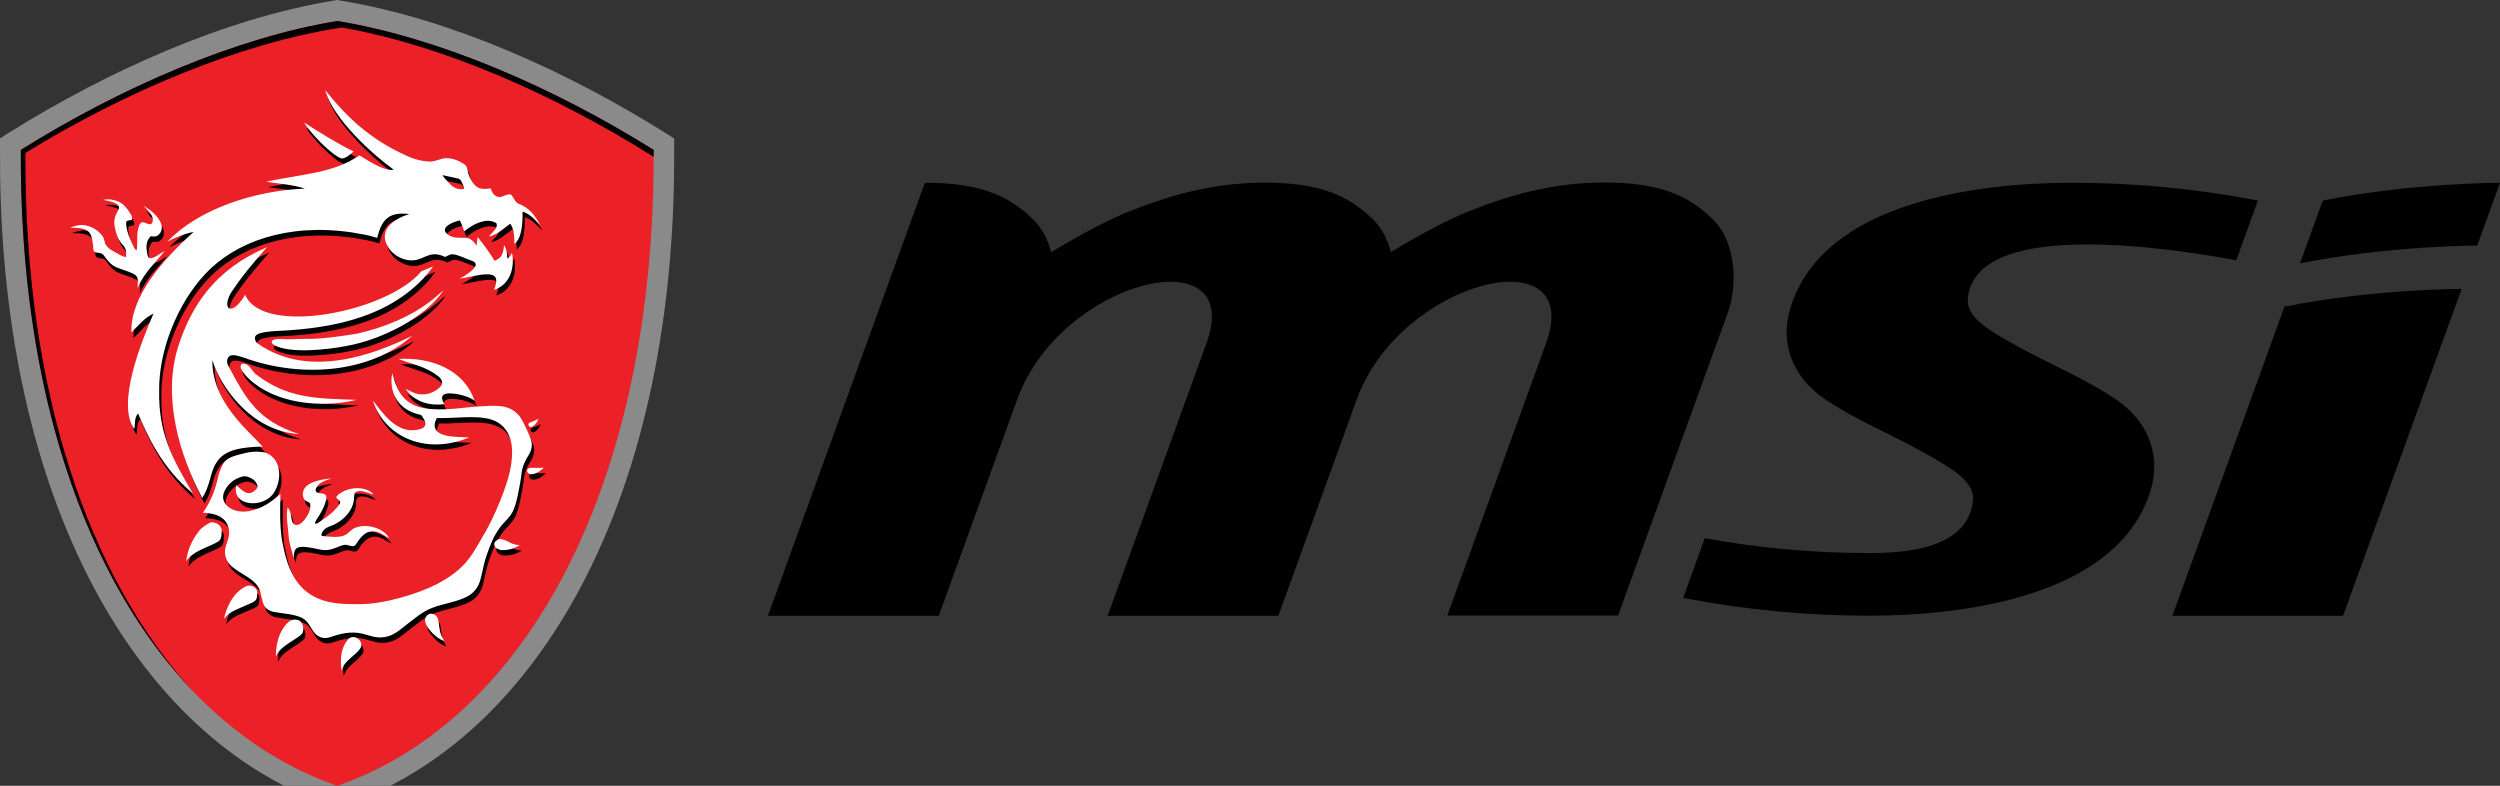
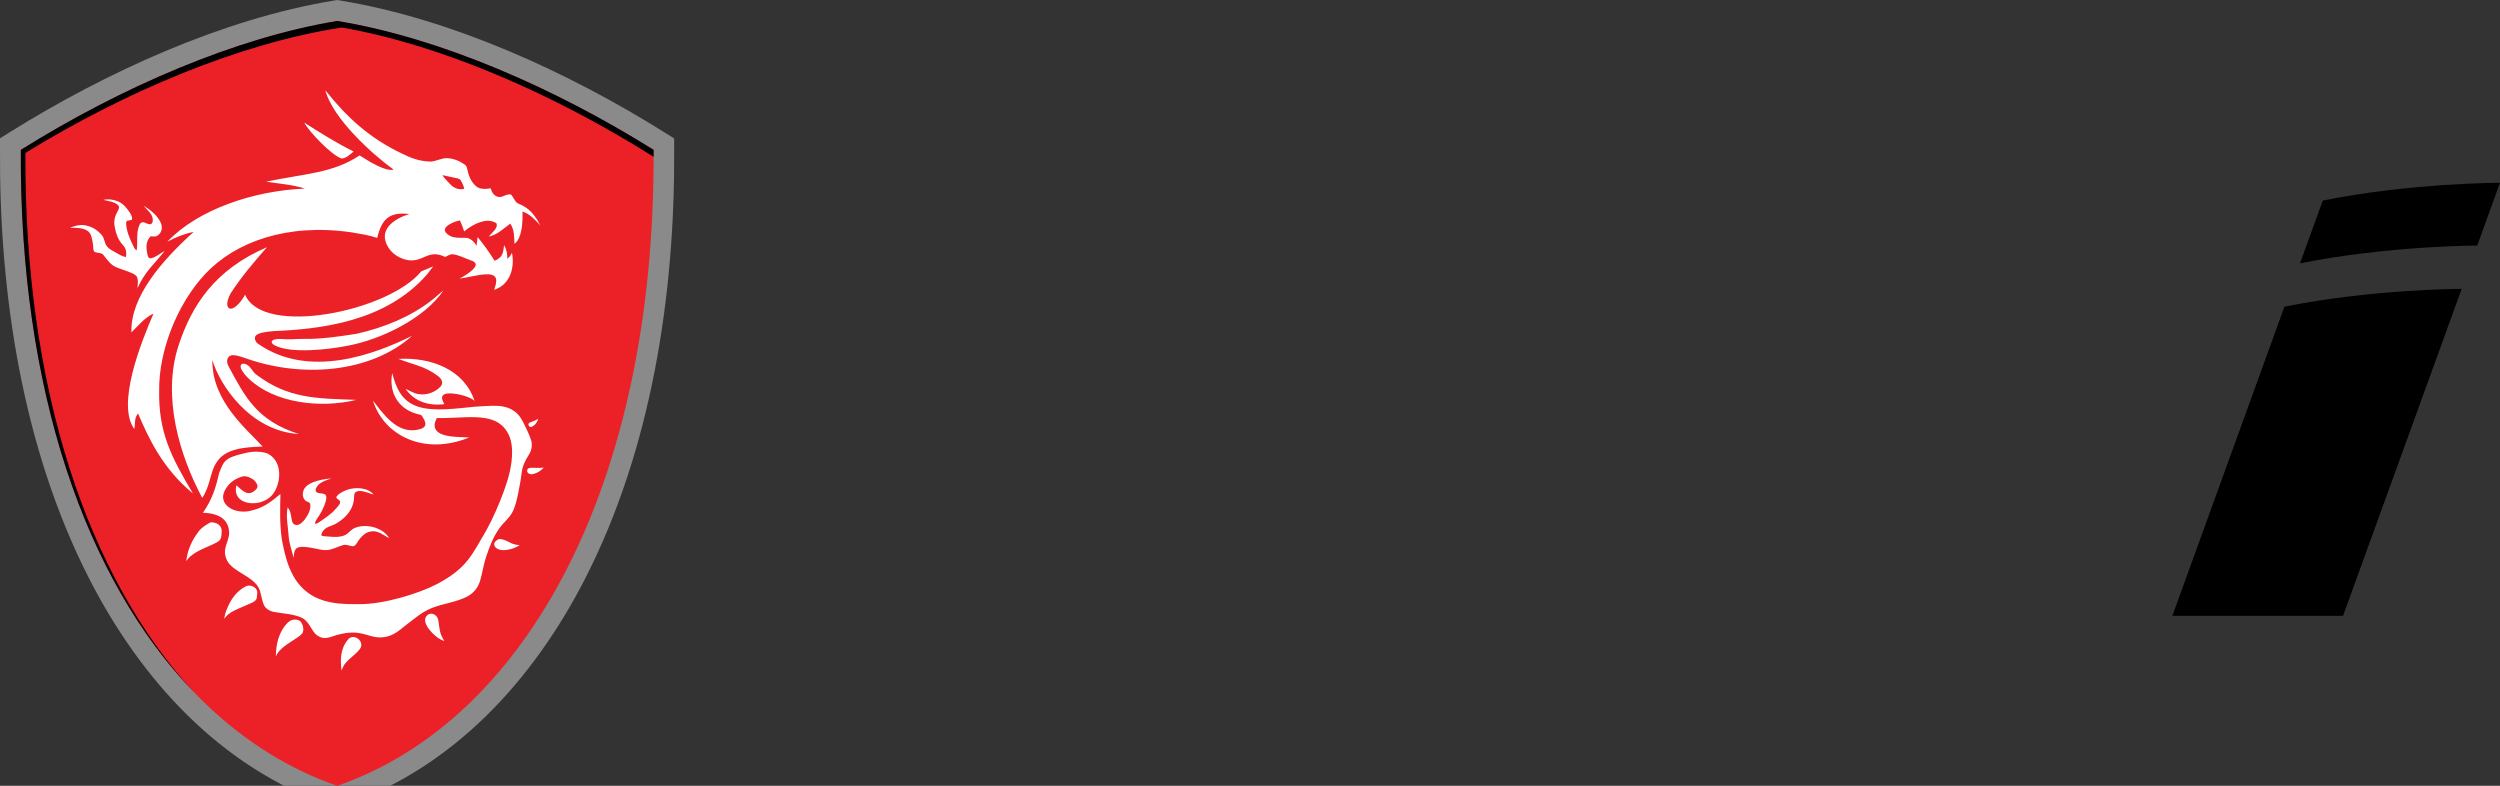
<svg xmlns="http://www.w3.org/2000/svg" version="1.1" id="Layer_1" x="0px" y="0px" viewBox="0 0 180 56.58" style="enable-background:new 0 0 180 56.58;" xml:space="preserve">
  <rect x="0" y="0" width="180" height="56.58" fill="#333333" stroke="none" />
  <style type="text/css">
	.st0{fill-rule:evenodd;clip-rule:evenodd;}
	.st1{fill-rule:evenodd;clip-rule:evenodd;fill:#8A8A8B;}
	.st2{fill-rule:evenodd;clip-rule:evenodd;fill:#EC2027;}
	.st3{fill-rule:evenodd;clip-rule:evenodd;fill:#FFFFFF;}
</style>
  <g>
    <path class="st0" d="M168.7,44.34l8.54-23.54c0,0-6.38,0-12.76,1.28l-8.07,22.26H168.7L168.7,44.34z M167.24,14.44l-1.64,4.52   c6.42-1.28,12.76-1.28,12.76-1.28l1.64-4.52C180,13.16,173.62,13.16,167.24,14.44L167.24,14.44z" />
-     <path class="st0" d="M122.74,38.75c3.84,0.7,7.8,1.07,11.83,1.07c2.66,0,7.09-0.31,7.48-3.74c0.16-1.34-1.3-2.26-3.62-3.54   c-2.66-1.47-4.7-2.24-7.01-3.79c-2.31-1.54-3.3-3.97-2.52-6.55c2.33-7.72,13.6-9.04,20.27-9.04c4.58,0,9.06,0.44,13.4,1.28   l-1.56,4.3c-4.01-0.73-18.64-3.21-19.32,2.68c-0.15,1.34,1.2,2.21,3.53,3.49c2.65,1.46,4.79,2.29,7.1,3.83   c2.31,1.55,3.3,3.97,2.53,6.55c-2.34,7.71-13.6,9.04-20.27,9.04c-4.49,0-8.98-0.43-13.39-1.28L122.74,38.75L122.74,38.75z" />
-     <path class="st0" d="M104.2,44.34l7.12-19.64c2.8-7.72-10.47-4.64-13.63,4.05l-5.65,15.59h0H79.75l7.12-19.64   c2.8-7.72-10.48-4.64-13.63,4.05l-5.65,15.59h-12.3l11.3-31.18c3.92,0,6.03,0.9,7.81,2.65c0.65,0.64,1.06,1.47,1.28,2.35   c2.31-1.4,4.35-2.44,5.72-2.98c2.56-1,5.73-2.03,9.65-2.03c3.91,0,6.03,0.9,7.81,2.65c0.65,0.64,1.06,1.47,1.28,2.35   c2.31-1.4,4.35-2.44,5.72-2.98c2.56-1,5.73-2.03,9.65-2.03c3.92,0,6.03,0.9,7.81,2.65c1.78,1.74,1.74,4.93,1.09,6.7l-7.91,21.83   H104.2L104.2,44.34z" />
    <path class="st1" d="M0.7,9.52C7.58,5.23,16,1.36,24.04,0.04L24.28,0l0.23,0.04c8.04,1.32,16.46,5.19,23.33,9.49l0.7,0.44l0,0.82   c0.06,10.4-1.62,21.49-6.39,30.83C38.42,48.93,32.68,55.26,24.76,58l-0.48,0.17L23.79,58c-7.92-2.74-13.66-9.07-17.39-16.38   C1.63,32.27-0.06,21.18,0,10.78l0-0.82L0.7,9.52L0.7,9.52z" />
    <path class="st2" d="M1.5,10.79c7.2-4.5,15.45-8.07,22.78-9.28v0l0,0l0,0v0c7.33,1.2,15.58,4.78,22.78,9.28   c0.13,24.05-9.15,41.07-22.78,45.79v0l0,0l0,0v0C10.65,51.86,1.36,34.84,1.5,10.79L1.5,10.79z" />
-     <path class="st0" d="M30.93,20.12c-3,3.47-7.76,3.97-11.06,4.11c-0.37,0.04-1.12,0.08-1.31,0.35c-0.11,0.17-0.01,0.41,0.15,0.54   c3.72,2.63,8.57,0.71,11.12-0.55c-2.94,2.64-7.91,3.11-12.14,1.56c-0.54-0.18-0.89-0.24-1.06-0.05c-0.12,0.13-0.18,0.38-0.02,0.67   c1.19,2.22,2.05,3.93,5.07,4.89c-3.51-0.21-5.71-3.54-6.23-5.33c-0.05,2.99,2.55,5.04,3.62,6.23c-1.4,0.05-2.76,0.16-3.36,1.21   c-0.42,0.66-0.41,1.62-0.99,2.49c-1.62-3.04-2.92-7.28-1.7-10.99c0.92-2.8,2.54-5.42,6.36-7.06c-1.01,1.16-1.78,2.05-2.62,3.33   c-0.65,1.22,0.15,1.65,1.05,0.09c1.26,3.04,10.3,1.22,12.68-1.68l0.86-0.36L30.93,20.12L30.93,20.12z M25.21,46.45   c0.09-0.15,0.33-0.24,0.54-0.17c0.39,0.13,0.55,0.56,0.32,0.84c-0.28,0.38-0.74,0.65-1.04,1.02c-0.14,0.16-0.2,0.35-0.28,0.53h0   C24.65,47.92,24.65,47.1,25.21,46.45L25.21,46.45z M20.98,45.13c0.21-0.17,0.62-0.18,0.81,0.01c0.19,0.24,0.26,0.56,0.14,0.83   c-0.2,0.25-0.53,0.42-0.81,0.61c-0.45,0.29-0.92,0.62-1.11,1.07c0-0.55,0.09-1.11,0.32-1.64C20.48,45.69,20.67,45.37,20.98,45.13   L20.98,45.13z M31.03,44.61c0.14-0.07,0.31-0.03,0.43,0.05c0.16,0.1,0.22,0.25,0.25,0.4c0.07,0.36,0.07,0.73,0.21,1.07   c0.06,0.15,0.15,0.28,0.22,0.42c-0.35-0.12-0.62-0.34-0.85-0.57c-0.25-0.26-0.47-0.54-0.53-0.86   C30.73,44.93,30.81,44.72,31.03,44.61L31.03,44.61z M17.87,42.6c0.23-0.11,0.53-0.01,0.68,0.15c0.19,0.19,0.11,0.45,0.09,0.67   c-0.01,0.15-0.15,0.27-0.31,0.35c-0.43,0.2-0.92,0.39-1.35,0.6c-0.29,0.14-0.52,0.34-0.69,0.57c0.05-0.39,0.21-0.76,0.39-1.12   C16.92,43.35,17.31,42.87,17.87,42.6L17.87,42.6z M35.74,39.63c-0.04-0.19,0.14-0.34,0.33-0.43c0.36-0.01,0.64,0.19,0.94,0.32   c0.17,0.08,0.37,0.1,0.56,0.12c-0.34,0.22-0.77,0.36-1.21,0.36C36.09,40,35.78,39.86,35.74,39.63L35.74,39.63z M15.26,38.03   c0.12-0.07,0.28-0.02,0.4,0.01c0.31,0.09,0.48,0.35,0.46,0.6c-0.02,0.27,0.02,0.6-0.3,0.77c-0.57,0.33-1.28,0.52-1.8,0.92   c-0.19,0.13-0.33,0.29-0.45,0.46c0.08-0.75,0.39-1.49,0.89-2.13C14.65,38.39,14.96,38.2,15.26,38.03L15.26,38.03z M22.67,35.12   c0.41-0.16,0.87-0.25,1.33-0.28c-0.38,0.13-0.81,0.27-1.02,0.57c-0.09,0.13-0.17,0.31-0.02,0.43c0.17,0.09,0.39,0.06,0.57,0.13   c0.17,0.11,0.11,0.31,0.09,0.45c-0.13,0.48-0.37,0.93-0.67,1.36c-0.06,0.1-0.13,0.21-0.11,0.32c0.14,0.02,0.23-0.09,0.33-0.14   c0.4-0.28,0.82-0.55,1.12-0.9c0.13-0.16,0.33-0.31,0.35-0.51c0.03-0.16-0.26-0.21-0.28-0.36c0.12-0.24,0.44-0.39,0.72-0.51   c0.64-0.25,1.57-0.19,1.97,0.32c-0.32-0.09-0.62-0.24-0.97-0.26c-0.18-0.01-0.38,0.07-0.41,0.21c-0.04,0.19-0.02,0.38-0.06,0.56   c-0.12,0.66-0.65,1.26-1.36,1.63c-0.24,0.12-0.55,0.18-0.73,0.36c-0.13,0.13-0.24,0.28-0.23,0.45c0.15,0.07,0.34,0.05,0.51,0.07   c0.38,0.04,0.79,0.06,1.14-0.08c0.34-0.13,0.47-0.45,0.81-0.56c0.89-0.33,2.03,0.07,2.42,0.75c-0.28-0.13-0.51-0.32-0.81-0.43   c-0.3-0.11-0.68-0.06-0.93,0.12c-0.27,0.19-0.44,0.44-0.6,0.69c-0.06,0.09-0.12,0.19-0.26,0.21c-0.23-0.01-0.45-0.15-0.69-0.09   c-0.33,0.09-0.63,0.25-0.96,0.33c-0.23,0.05-0.47,0.05-0.7,0c-0.4-0.08-0.81-0.18-1.23-0.2c-0.19,0-0.42,0.02-0.53,0.15   c-0.16,0.19-0.14,0.42-0.17,0.64c-0.13-0.53-0.33-1.06-0.36-1.6c-0.04-0.68-0.21-1.35-0.07-2.03c0.23,0.27,0.24,0.6,0.3,0.92   c0.02,0.14,0.11,0.33,0.32,0.35c0.29,0,0.45-0.22,0.6-0.38c0.24-0.33,0.46-0.71,0.41-1.1c0.01-0.18-0.28-0.18-0.38-0.31   c-0.19-0.21-0.19-0.49-0.1-0.72C22.11,35.43,22.37,35.24,22.67,35.12L22.67,35.12z M38.11,34.24c0.01-0.14,0.21-0.18,0.36-0.17   c0.28,0,0.55,0.02,0.83-0.01c-0.2,0.22-0.48,0.41-0.82,0.47C38.26,34.57,38.06,34.41,38.11,34.24L38.11,34.24z M38.32,30.81   c0.21-0.08,0.42-0.16,0.6-0.27c-0.07,0.23-0.22,0.47-0.5,0.59C38.19,31.17,38.12,30.86,38.32,30.81L38.32,30.81z M28.4,27.26   c0.28,1.05,0.66,2.03,1.89,2.42c1.15,0.36,2.82,0.11,4.08-0.01c1.05-0.04,2.02-0.23,2.8,0.31c0.39,0.27,0.55,0.6,0.74,0.97   c0.18,0.37,0.36,0.73,0.49,1.11c0.12,0.33,0.05,0.75-0.14,1.05c-0.3,0.47-0.49,0.86-0.54,1.38c-0.05,0.47-0.15,0.94-0.24,1.41   c-0.09,0.45-0.21,0.99-0.44,1.41c-0.23,0.41-0.64,0.72-0.91,1.11c-0.46,0.64-0.71,1.33-0.95,2.03c-0.19,0.55-0.26,1.11-0.42,1.67   c-0.12,0.47-0.41,0.93-0.93,1.21c-0.77,0.41-1.73,0.51-2.55,0.83c-0.76,0.3-1.27,0.78-1.87,1.23c-0.47,0.36-0.88,0.77-1.56,0.87   c-1.26,0.19-1.58-0.81-3.86-0.01c-0.27,0.1-0.62,0.12-0.86-0.04c-0.54-0.26-0.6-1.01-1.21-1.33c-0.61-0.29-1.34-0.3-2.02-0.43   c-0.3-0.05-0.59-0.23-0.71-0.46c-0.19-0.4-0.2-0.83-0.37-1.23c-0.44-0.9-1.89-1.19-2.3-2.01c-0.42-0.86,0.15-1.31,0.15-2.01   c-0.04-0.92-0.67-1.39-1.89-1.43c0.68-0.99,0.92-1.78,1.16-2.84c0.16-0.37,0.25-0.79,0.65-1.04c0.35-0.22,0.91-0.34,1.33-0.44   c0.45-0.11,1.12-0.12,1.55,0.07c1.16,0.64,0.89,2.31,0.28,2.99c-0.83,0.94-2.92,0.75-2.56-0.72c0.43,0.36,0.85,0.92,1.45,0.26   c0.04-0.06,0.09-0.15,0.07-0.23c-0.09-0.28-0.26-0.46-0.59-0.6c-0.16-0.07-0.36-0.11-0.54-0.05c-0.6,0.18-1,0.55-1.23,1.01   c-0.47,0.92,0.55,1.66,1.72,1.48c1.09-0.22,1.59-0.66,2.3-1.24c-0.02,1.18-0.06,2.03,0.1,3.27c0.18,0.9,0.36,1.79,0.83,2.63   c0.38,0.69,1.01,1.33,1.87,1.66c0.91,0.37,1.91,0.37,2.9,0.37c1.7,0.01,4.19-0.73,5.56-1.44c2.19-1.16,2.51-2.09,3.58-3.9   c0.47-0.85,0.92-1.9,1.25-2.8c0.34-0.93,0.6-1.88,0.59-2.85c-0.01-0.8-0.22-1.28-0.53-1.66c-0.96-1.21-3.01-0.7-4.9-0.75   c-0.15,0.3-0.26,0.63-0.01,0.92c0.46,0.5,1.59,0.42,2.34,0.48c-3.23,1.32-6.13-0.12-6.93-2.66c0.67,0.84,1.76,2.56,3.41,2.05   c0.6-0.18,0.33-0.61,0.13-0.93c-0.05-0.11-0.26-0.12-0.38-0.16C28.69,29.78,28.15,28.48,28.4,27.26L28.4,27.26z M18.02,26.71   c0.24,0.19,0.32,0.45,0.57,0.64c2.29,1.74,4.31,1.73,7.22,1.83c-2.59,0.63-5.88,0.24-7.72-1.5c-0.26-0.24-0.44-0.46-0.59-0.75   C17.37,26.53,17.73,26.48,18.02,26.71L18.02,26.71z M28.84,26.23c2.34-0.13,4.73,0.76,5.48,3.03c-0.31-0.34-1.58-0.64-2.06-0.52   c-0.13,0.03-0.25,0.1-0.28,0.21c-0.05,0.2,0.07,0.36,0.15,0.55c-1.28,0.15-2.21-0.28-2.79-1.1c0.29,0.12,0.57,0.31,0.9,0.37   c0.63,0.12,1.26-0.15,1.62-0.54c0.23-0.25,0.08-0.56-0.19-0.76C30.71,26.73,29.88,26.65,28.84,26.23L28.84,26.23z M31.23,22.01   c0.3-0.23,0.57-0.48,0.85-0.72c-1.31,1.99-4.49,3.57-6.99,4.01c-1.26,0.25-4.03,0.58-5.19-0.06c-0.13-0.07-0.26-0.22-0.14-0.33   c0.19-0.14,0.5-0.11,0.73-0.11c0.49,0.05,1.01-0.01,1.51-0.01c1.23,0.03,2.63-0.18,3.83-0.37C27.84,23.97,29.75,23.18,31.23,22.01   L31.23,22.01z M7.59,14.78c0.36-0.08,0.76-0.02,1.08,0.12c0.4,0.18,0.63,0.51,0.84,0.82c0.09,0.15,0.2,0.33,0.13,0.5   c-0.11,0.03-0.23,0.04-0.34,0.07c-0.1,0.09-0.06,0.22-0.06,0.33c0.07,0.58,0.31,1.07,0.57,1.61c0.03,0.08,0.11,0.14,0.18,0.19   c0.1-0.61-0.06-1.22,0.19-1.81c0.04-0.09,0.09-0.2,0.23-0.22c0.21,0,0.38,0.18,0.59,0.14c0.18-0.08,0.15-0.28,0.14-0.42   c-0.06-0.36-0.42-0.62-0.66-0.92c0.53,0.33,1.03,0.74,1.25,1.25c0.13,0.3,0.09,0.68-0.22,0.9c-0.14,0.11-0.34,0.08-0.51,0.06   c-0.38,0.37-0.33,0.86-0.24,1.3c0.03,0.11,0.06,0.3,0.25,0.29c0.4-0.09,0.67-0.36,1.01-0.53c-0.78,0.97-1.44,1.5-1.96,2.68   c0.01-0.25,0.06-0.5-0.01-0.75C10,20.25,9.85,20.15,9.7,20.08c-0.39-0.19-0.83-0.29-1.23-0.47c-0.41-0.2-0.63-0.56-0.88-0.87   c-0.16-0.2-0.48-0.09-0.67-0.25c-0.09-0.19-0.04-0.39-0.09-0.59c-0.06-0.3-0.08-0.71-0.41-0.91c-0.34-0.21-0.8-0.2-1.21-0.2v-0.01   c0.3-0.11,0.64-0.23,0.98-0.18c0.57,0.08,0.98,0.35,1.29,0.72c0.21,0.24,0.17,0.57,0.38,0.81c0.15,0.18,0.38,0.3,0.6,0.42   c0.24,0.13,0.46,0.29,0.75,0.34c0.07-0.29,0.03-0.61-0.2-0.85c-0.39-0.42-0.52-0.88-0.61-1.38c-0.06-0.33,0-0.67,0.17-0.98   c0.08-0.16,0.23-0.34,0.1-0.51C8.42,14.91,7.96,14.88,7.59,14.78L7.59,14.78z M22.06,9.21c1.04,0.68,2.41,1.52,3.56,2.09   c-0.25,0.2-0.55,0.51-0.88,0.5C23.99,11.54,22.4,9.86,22.06,9.21L22.06,9.21z M23.59,6.93l0.02,0c1.54,1.94,3.19,3.44,5.5,4.53   c0.62,0.31,1.21,0.54,1.97,0.57c0.41,0.03,0.8-0.24,1.21-0.24c0.48-0.01,0.95,0.2,1.29,0.43c0.1,0.07,0.18,0.16,0.2,0.27   c0.1,0.48,0.24,0.95,0.66,1.32c0.26,0.23,0.68,0.21,1.05,0.15c0.07,0.25,0.21,0.54,0.55,0.62c0.32,0.06,0.58-0.26,0.92-0.17   c0.14,0.18,0.22,0.36,0.37,0.55c0.13,0.13,0.35,0.16,0.51,0.27c0.6,0.32,0.98,0.92,1.22,1.4c-0.34-0.37-0.73-0.82-1.28-1   c0.02,0.79-0.03,1.91-0.58,2.33c-0.02-0.51,0-1.01-0.3-1.46c-0.47,0.34-0.94,0.82-1.55,0.93c0.23-0.29,0.7-0.6,0.55-0.96   c-0.27-0.17-0.61-0.22-0.96-0.13c-0.51,0.11-1,0.42-1.36,0.72c-0.11-0.28-0.18-0.54-0.31-0.79c-0.29,0.05-1.32,0.39-1.03,0.85   c0.45,0.56,1.17,0.34,1.6,0.42c0.3,0.1,0.51,0.33,0.63,0.56c0.03-0.21,0.04-0.42,0.08-0.63c0.45,0.54,0.86,1.12,1.22,1.71   c0.52-0.23,0.62-0.47,0.68-1.13c0.2,0.33,0.23,0.62,0.24,0.98c0.15-0.13,0.24-0.23,0.33-0.43c0.19,0.9-0.02,2.26-1.29,2.67   c0.23-0.6,0.32-1.12-0.49-1.12c-0.64,0-1.35,0.23-1.99,0.31c0.25-0.13,1.33-0.74,1.14-1.1c-0.08-0.14-0.24-0.18-0.4-0.24   c-0.4-0.14-0.77-0.35-1.21-0.41c-0.21-0.03-0.39,0.12-0.57,0.19c-1.05-0.5-1.43,0.12-2.18,0.23c-0.72,0.11-1.51-0.3-1.89-0.88   c-0.84-1.31,0.42-2.11,1.49-2.44c-1.41-0.16-1.98,0.32-2.31,1.72c-0.68-0.22-1-0.25-1.84-0.4c-4.68-0.68-8.38,0.7-10.53,2.98   c-2.07,2.2-3.36,5.61-3.33,8.38c-0.06,3.02,0.86,4.8,2.43,7.44c-2.27-1.86-3.28-4.2-3.95-5.76c-0.29,0.33-0.19,0.74-0.27,1.12   c-1.31-1.79,0.51-6.29,1.38-8.31c-0.69,0.32-1.1,0.89-1.59,1.35c-0.08-2.55,2.17-5.14,4.48-7.23c-0.71,0.14-1.25,0.37-1.89,0.69   c2.21-2.33,6.25-3.68,9.9-3.82c-0.86-0.29-1.88-0.35-2.79-0.5c2.85-0.59,4.8-0.61,6.73-1.89c0.9,0.58,1.94,1.17,2.45,1.02   C26.95,11.5,24.13,8.93,23.59,6.93L23.59,6.93z M32,13c0.15,0.24,0.37,0.44,0.57,0.66c0.22,0.24,0.61,0.44,1.01,0.32   c-0.06-0.21-0.14-0.43-0.27-0.62c-0.05-0.08-0.17-0.12-0.28-0.14C32.69,13.16,32.35,13.06,32,13L32,13z" />
    <path class="st3" d="M30.77,19.73c-3,3.47-7.76,3.97-11.06,4.11c-0.37,0.04-1.12,0.08-1.31,0.35c-0.11,0.17-0.01,0.41,0.15,0.54   c3.72,2.63,8.57,0.71,11.12-0.55c-2.94,2.64-7.91,3.11-12.14,1.56c-0.54-0.18-0.89-0.24-1.06-0.05c-0.12,0.13-0.18,0.38-0.02,0.67   c1.19,2.22,2.05,3.93,5.07,4.89c-3.51-0.21-5.71-3.54-6.23-5.33c-0.05,2.99,2.55,5.04,3.62,6.23c-1.4,0.05-2.76,0.16-3.36,1.21   c-0.42,0.66-0.41,1.62-0.99,2.49c-1.62-3.04-2.92-7.28-1.7-10.99c0.92-2.79,2.54-5.42,6.36-7.06c-1.01,1.16-1.78,2.05-2.62,3.33   c-0.65,1.22,0.15,1.65,1.05,0.09c1.26,3.04,10.3,1.22,12.68-1.68l0.86-0.36L30.77,19.73L30.77,19.73z M25.05,46.06   c0.09-0.15,0.33-0.24,0.54-0.17c0.39,0.13,0.55,0.56,0.32,0.84c-0.28,0.38-0.74,0.65-1.04,1.02c-0.14,0.16-0.2,0.35-0.28,0.53h0   C24.5,47.53,24.49,46.71,25.05,46.06L25.05,46.06z M20.83,44.74c0.21-0.17,0.62-0.18,0.81,0.01c0.19,0.24,0.26,0.56,0.14,0.83   c-0.2,0.25-0.53,0.42-0.81,0.61c-0.45,0.29-0.92,0.62-1.11,1.07c0-0.56,0.09-1.11,0.32-1.64C20.33,45.3,20.52,44.98,20.83,44.74   L20.83,44.74z M30.88,44.22c0.14-0.07,0.31-0.03,0.43,0.05c0.16,0.1,0.22,0.25,0.25,0.4c0.07,0.36,0.07,0.73,0.21,1.07   c0.06,0.15,0.15,0.28,0.22,0.42c-0.35-0.12-0.62-0.34-0.85-0.57c-0.25-0.26-0.47-0.54-0.53-0.86   C30.58,44.54,30.66,44.33,30.88,44.22L30.88,44.22z M17.72,42.21c0.23-0.11,0.53-0.01,0.68,0.15c0.19,0.19,0.11,0.45,0.09,0.67   c-0.01,0.15-0.15,0.27-0.31,0.35c-0.43,0.2-0.92,0.39-1.35,0.6c-0.29,0.14-0.52,0.34-0.69,0.57c0.05-0.39,0.21-0.76,0.39-1.12   C16.77,42.96,17.16,42.48,17.72,42.21L17.72,42.21z M35.59,39.24c-0.04-0.19,0.14-0.34,0.33-0.43c0.36-0.01,0.64,0.19,0.94,0.32   c0.17,0.08,0.37,0.1,0.56,0.12c-0.34,0.22-0.77,0.36-1.21,0.36C35.94,39.61,35.63,39.47,35.59,39.24L35.59,39.24z M15.1,37.64   c0.12-0.07,0.27-0.02,0.4,0.01c0.31,0.09,0.48,0.35,0.46,0.6c-0.02,0.27,0.02,0.6-0.3,0.77c-0.57,0.33-1.28,0.52-1.8,0.92   c-0.19,0.13-0.33,0.29-0.45,0.46c0.08-0.75,0.39-1.49,0.89-2.13C14.49,38,14.8,37.81,15.1,37.64L15.1,37.64z M22.52,34.73   c0.41-0.16,0.87-0.25,1.33-0.28c-0.38,0.13-0.81,0.27-1.02,0.57c-0.09,0.13-0.17,0.31-0.02,0.43c0.17,0.09,0.39,0.06,0.57,0.13   c0.17,0.11,0.11,0.31,0.09,0.45c-0.12,0.48-0.37,0.93-0.67,1.36c-0.06,0.1-0.13,0.21-0.11,0.32c0.14,0.02,0.23-0.09,0.33-0.14   c0.4-0.28,0.82-0.55,1.12-0.9c0.13-0.16,0.33-0.31,0.35-0.51c0.03-0.16-0.26-0.21-0.28-0.36c0.12-0.24,0.44-0.39,0.72-0.51   c0.64-0.25,1.57-0.19,1.97,0.32c-0.32-0.09-0.62-0.24-0.97-0.26c-0.18-0.01-0.38,0.07-0.41,0.21c-0.04,0.19-0.02,0.38-0.06,0.56   c-0.12,0.66-0.65,1.26-1.36,1.63c-0.24,0.12-0.55,0.18-0.73,0.36c-0.13,0.13-0.24,0.28-0.23,0.45c0.15,0.07,0.34,0.05,0.51,0.07   c0.38,0.04,0.79,0.06,1.14-0.08c0.33-0.13,0.47-0.45,0.81-0.56c0.89-0.33,2.03,0.07,2.42,0.75c-0.28-0.13-0.51-0.32-0.81-0.43   c-0.3-0.11-0.68-0.06-0.93,0.12c-0.27,0.19-0.44,0.44-0.6,0.69c-0.06,0.09-0.12,0.19-0.26,0.21c-0.23-0.01-0.45-0.15-0.69-0.09   c-0.33,0.09-0.63,0.25-0.96,0.33c-0.23,0.05-0.47,0.05-0.7,0c-0.4-0.08-0.81-0.18-1.23-0.2c-0.19,0-0.42,0.02-0.53,0.15   c-0.16,0.19-0.14,0.42-0.17,0.64c-0.13-0.53-0.33-1.06-0.36-1.6c-0.04-0.67-0.21-1.35-0.07-2.03c0.23,0.27,0.24,0.6,0.3,0.92   c0.02,0.14,0.11,0.33,0.32,0.35c0.29,0,0.45-0.22,0.6-0.38c0.24-0.33,0.46-0.71,0.41-1.1c0.01-0.18-0.28-0.18-0.38-0.31   c-0.19-0.21-0.19-0.49-0.1-0.72C21.96,35.04,22.22,34.85,22.52,34.73L22.52,34.73z M37.96,33.85c0.01-0.14,0.21-0.18,0.36-0.17   c0.28,0,0.55,0.02,0.83-0.01c-0.2,0.22-0.48,0.41-0.82,0.47C38.11,34.18,37.91,34.02,37.96,33.85L37.96,33.85z M38.16,30.42   c0.21-0.08,0.42-0.16,0.6-0.27c-0.07,0.23-0.22,0.47-0.5,0.59C38.04,30.78,37.97,30.47,38.16,30.42L38.16,30.42z M28.24,26.87   c0.28,1.05,0.66,2.03,1.89,2.42c1.15,0.36,2.82,0.11,4.08-0.01c1.05-0.04,2.02-0.23,2.8,0.31c0.39,0.27,0.55,0.6,0.74,0.97   c0.18,0.37,0.36,0.73,0.48,1.11c0.12,0.33,0.05,0.75-0.14,1.05c-0.3,0.47-0.48,0.86-0.54,1.38c-0.05,0.47-0.15,0.94-0.24,1.41   c-0.09,0.45-0.21,0.99-0.44,1.41c-0.23,0.41-0.64,0.72-0.91,1.11c-0.46,0.64-0.71,1.33-0.95,2.03c-0.19,0.55-0.26,1.11-0.42,1.67   c-0.12,0.47-0.41,0.93-0.93,1.21c-0.77,0.41-1.73,0.51-2.55,0.83c-0.76,0.3-1.27,0.78-1.87,1.23c-0.47,0.36-0.88,0.77-1.56,0.87   c-1.26,0.19-1.58-0.81-3.86-0.01c-0.27,0.1-0.62,0.12-0.86-0.04c-0.54-0.26-0.6-1.01-1.21-1.33c-0.61-0.29-1.34-0.3-2.02-0.43   c-0.3-0.05-0.59-0.23-0.71-0.46c-0.19-0.4-0.2-0.83-0.37-1.23c-0.44-0.9-1.89-1.19-2.3-2.01c-0.42-0.86,0.15-1.31,0.15-2.01   c-0.04-0.92-0.67-1.39-1.89-1.43c0.68-0.99,0.92-1.78,1.16-2.84c0.16-0.37,0.25-0.79,0.65-1.04c0.35-0.22,0.91-0.34,1.33-0.44   c0.45-0.11,1.12-0.12,1.55,0.07c1.16,0.64,0.89,2.31,0.28,2.99c-0.83,0.94-2.92,0.75-2.56-0.72c0.43,0.36,0.85,0.92,1.45,0.26   c0.04-0.06,0.09-0.15,0.07-0.23c-0.09-0.28-0.26-0.46-0.59-0.6c-0.16-0.07-0.36-0.11-0.54-0.05c-0.6,0.18-1,0.55-1.23,1.01   c-0.47,0.92,0.54,1.66,1.71,1.48c1.09-0.22,1.59-0.66,2.3-1.24c-0.02,1.18-0.06,2.03,0.1,3.27c0.18,0.9,0.36,1.79,0.83,2.63   c0.38,0.69,1.01,1.33,1.87,1.66c0.91,0.37,1.91,0.37,2.9,0.37c1.7,0.01,4.19-0.73,5.56-1.44c2.19-1.16,2.51-2.09,3.58-3.9   c0.47-0.85,0.92-1.9,1.25-2.8c0.34-0.93,0.6-1.88,0.59-2.85c-0.01-0.8-0.22-1.28-0.53-1.66c-0.96-1.21-3.01-0.7-4.89-0.75   c-0.15,0.3-0.26,0.63-0.01,0.92c0.46,0.5,1.59,0.42,2.34,0.48c-3.23,1.32-6.13-0.12-6.93-2.66c0.67,0.84,1.76,2.56,3.41,2.05   c0.6-0.18,0.33-0.61,0.13-0.93c-0.05-0.11-0.26-0.12-0.38-0.16C28.54,29.39,28,28.09,28.24,26.87L28.24,26.87z M17.87,26.32   c0.24,0.19,0.32,0.45,0.57,0.64c2.29,1.74,4.31,1.73,7.22,1.83c-2.59,0.63-5.88,0.24-7.72-1.5c-0.26-0.24-0.44-0.46-0.59-0.75   C17.22,26.14,17.58,26.09,17.87,26.32L17.87,26.32z M28.69,25.84c2.34-0.13,4.73,0.76,5.48,3.03c-0.31-0.34-1.58-0.64-2.06-0.52   c-0.13,0.03-0.25,0.1-0.27,0.21c-0.05,0.2,0.07,0.36,0.15,0.54c-1.28,0.15-2.21-0.28-2.79-1.1c0.29,0.12,0.57,0.31,0.9,0.37   c0.63,0.12,1.26-0.15,1.62-0.54c0.23-0.25,0.08-0.56-0.19-0.76C30.56,26.34,29.73,26.26,28.69,25.84L28.69,25.84z M31.08,21.62   c0.3-0.23,0.56-0.48,0.85-0.72c-1.31,1.99-4.49,3.57-6.99,4.01c-1.26,0.25-4.03,0.58-5.19-0.06c-0.13-0.07-0.26-0.22-0.14-0.33   c0.19-0.14,0.5-0.11,0.73-0.11c0.49,0.05,1.01-0.01,1.51-0.01c1.23,0.03,2.63-0.18,3.83-0.37C27.69,23.58,29.59,22.79,31.08,21.62   L31.08,21.62z M7.44,14.39c0.36-0.08,0.76-0.02,1.08,0.12c0.4,0.18,0.63,0.51,0.84,0.82c0.09,0.15,0.2,0.33,0.13,0.5   c-0.11,0.03-0.23,0.04-0.34,0.07c-0.1,0.09-0.06,0.22-0.06,0.33c0.07,0.58,0.31,1.07,0.57,1.61c0.03,0.08,0.11,0.14,0.18,0.19   c0.1-0.61-0.06-1.22,0.19-1.81c0.04-0.09,0.09-0.2,0.23-0.22c0.21,0,0.38,0.18,0.59,0.14c0.18-0.08,0.15-0.28,0.14-0.42   c-0.06-0.37-0.42-0.62-0.66-0.92c0.53,0.33,1.03,0.74,1.25,1.25c0.13,0.3,0.09,0.68-0.22,0.9c-0.14,0.11-0.34,0.08-0.51,0.06   c-0.38,0.37-0.33,0.86-0.24,1.3c0.03,0.11,0.06,0.3,0.25,0.29c0.4-0.09,0.66-0.36,1-0.53c-0.78,0.97-1.44,1.5-1.96,2.68   c0.01-0.25,0.06-0.5-0.01-0.75c-0.04-0.14-0.19-0.24-0.34-0.31c-0.39-0.19-0.83-0.29-1.23-0.47c-0.41-0.2-0.63-0.56-0.88-0.87   c-0.16-0.2-0.48-0.09-0.67-0.25c-0.09-0.19-0.04-0.39-0.09-0.59c-0.06-0.3-0.08-0.71-0.41-0.91c-0.34-0.21-0.8-0.2-1.21-0.2v-0.01   c0.3-0.11,0.63-0.23,0.98-0.18c0.57,0.08,0.98,0.35,1.29,0.72c0.21,0.24,0.17,0.57,0.38,0.82c0.15,0.18,0.38,0.3,0.6,0.42   c0.24,0.13,0.46,0.29,0.75,0.34c0.07-0.29,0.03-0.61-0.2-0.85c-0.39-0.42-0.52-0.88-0.61-1.38c-0.06-0.33,0-0.67,0.17-0.98   c0.08-0.16,0.23-0.34,0.1-0.51C8.26,14.52,7.8,14.49,7.44,14.39L7.44,14.39z M21.9,8.82c1.04,0.68,2.41,1.52,3.56,2.09   c-0.25,0.2-0.55,0.51-0.88,0.5C23.84,11.15,22.24,9.47,21.9,8.82L21.9,8.82z M23.43,6.53l0.02,0c1.54,1.94,3.19,3.44,5.5,4.53   c0.62,0.31,1.21,0.54,1.97,0.57c0.41,0.03,0.8-0.24,1.21-0.24c0.48-0.01,0.95,0.2,1.29,0.43c0.1,0.07,0.18,0.16,0.2,0.27   c0.1,0.48,0.24,0.95,0.66,1.32c0.26,0.23,0.68,0.21,1.05,0.15c0.07,0.25,0.21,0.54,0.55,0.62c0.32,0.06,0.58-0.26,0.92-0.17   c0.14,0.18,0.22,0.36,0.37,0.55c0.13,0.13,0.35,0.16,0.51,0.27c0.6,0.32,0.98,0.92,1.22,1.4c-0.34-0.37-0.73-0.82-1.28-1   c0.02,0.79-0.03,1.91-0.58,2.33c-0.02-0.51,0-1.01-0.3-1.46c-0.47,0.34-0.94,0.82-1.55,0.93c0.23-0.29,0.7-0.6,0.55-0.96   c-0.27-0.17-0.61-0.22-0.96-0.13c-0.51,0.11-1,0.42-1.36,0.72c-0.11-0.28-0.18-0.54-0.31-0.79c-0.29,0.05-1.32,0.39-1.03,0.85   c0.45,0.56,1.17,0.34,1.6,0.42c0.3,0.1,0.51,0.33,0.63,0.56c0.03-0.21,0.04-0.42,0.08-0.63c0.45,0.55,0.86,1.12,1.22,1.71   c0.52-0.23,0.62-0.47,0.68-1.13c0.2,0.33,0.23,0.62,0.24,0.98c0.15-0.13,0.24-0.23,0.33-0.43c0.19,0.9-0.02,2.26-1.29,2.67   c0.23-0.6,0.32-1.12-0.49-1.12c-0.64,0-1.35,0.23-1.99,0.31c0.25-0.13,1.33-0.74,1.14-1.1c-0.08-0.14-0.24-0.18-0.4-0.24   c-0.4-0.14-0.77-0.35-1.21-0.41c-0.21-0.03-0.39,0.12-0.57,0.19c-1.05-0.5-1.42,0.12-2.18,0.23c-0.72,0.11-1.51-0.3-1.89-0.88   c-0.84-1.31,0.42-2.11,1.49-2.44c-1.41-0.16-1.98,0.32-2.31,1.72c-0.68-0.22-1-0.25-1.84-0.4c-4.68-0.68-8.38,0.7-10.53,2.98   c-2.07,2.2-3.36,5.61-3.33,8.38c-0.06,3.02,0.86,4.8,2.43,7.44c-2.27-1.86-3.28-4.2-3.95-5.76c-0.29,0.33-0.19,0.74-0.27,1.12   c-1.31-1.79,0.51-6.29,1.38-8.31c-0.69,0.32-1.1,0.89-1.59,1.35c-0.08-2.55,2.17-5.14,4.48-7.23c-0.71,0.14-1.25,0.37-1.89,0.7   c2.21-2.33,6.25-3.68,9.9-3.82c-0.86-0.29-1.88-0.35-2.79-0.5c2.85-0.59,4.8-0.61,6.73-1.89c0.9,0.58,1.94,1.17,2.45,1.02   C26.8,11.11,23.98,8.54,23.43,6.53L23.43,6.53z M31.85,12.61c0.15,0.24,0.37,0.44,0.57,0.66c0.22,0.24,0.61,0.44,1.01,0.32   c-0.06-0.21-0.14-0.43-0.27-0.62c-0.05-0.08-0.17-0.12-0.28-0.14C32.54,12.77,32.2,12.67,31.85,12.61L31.85,12.61z" />
    <path class="st0" d="M1.5,10.79c7.2-4.5,15.45-8.07,22.78-9.28v0l0,0l0,0v0c7.33,1.2,15.58,4.78,22.78,9.28c0,0.17,0,0.33,0,0.5   c-7.12-4.48-15.23-8.05-22.45-9.31v0l0,0l0,0v0C17.27,3.11,9.02,6.59,1.83,11.01c-0.09,17.04,4.54,30.61,12.11,38.8   C6.18,41.74,1.4,28.08,1.5,10.79L1.5,10.79z" />
  </g>
</svg>